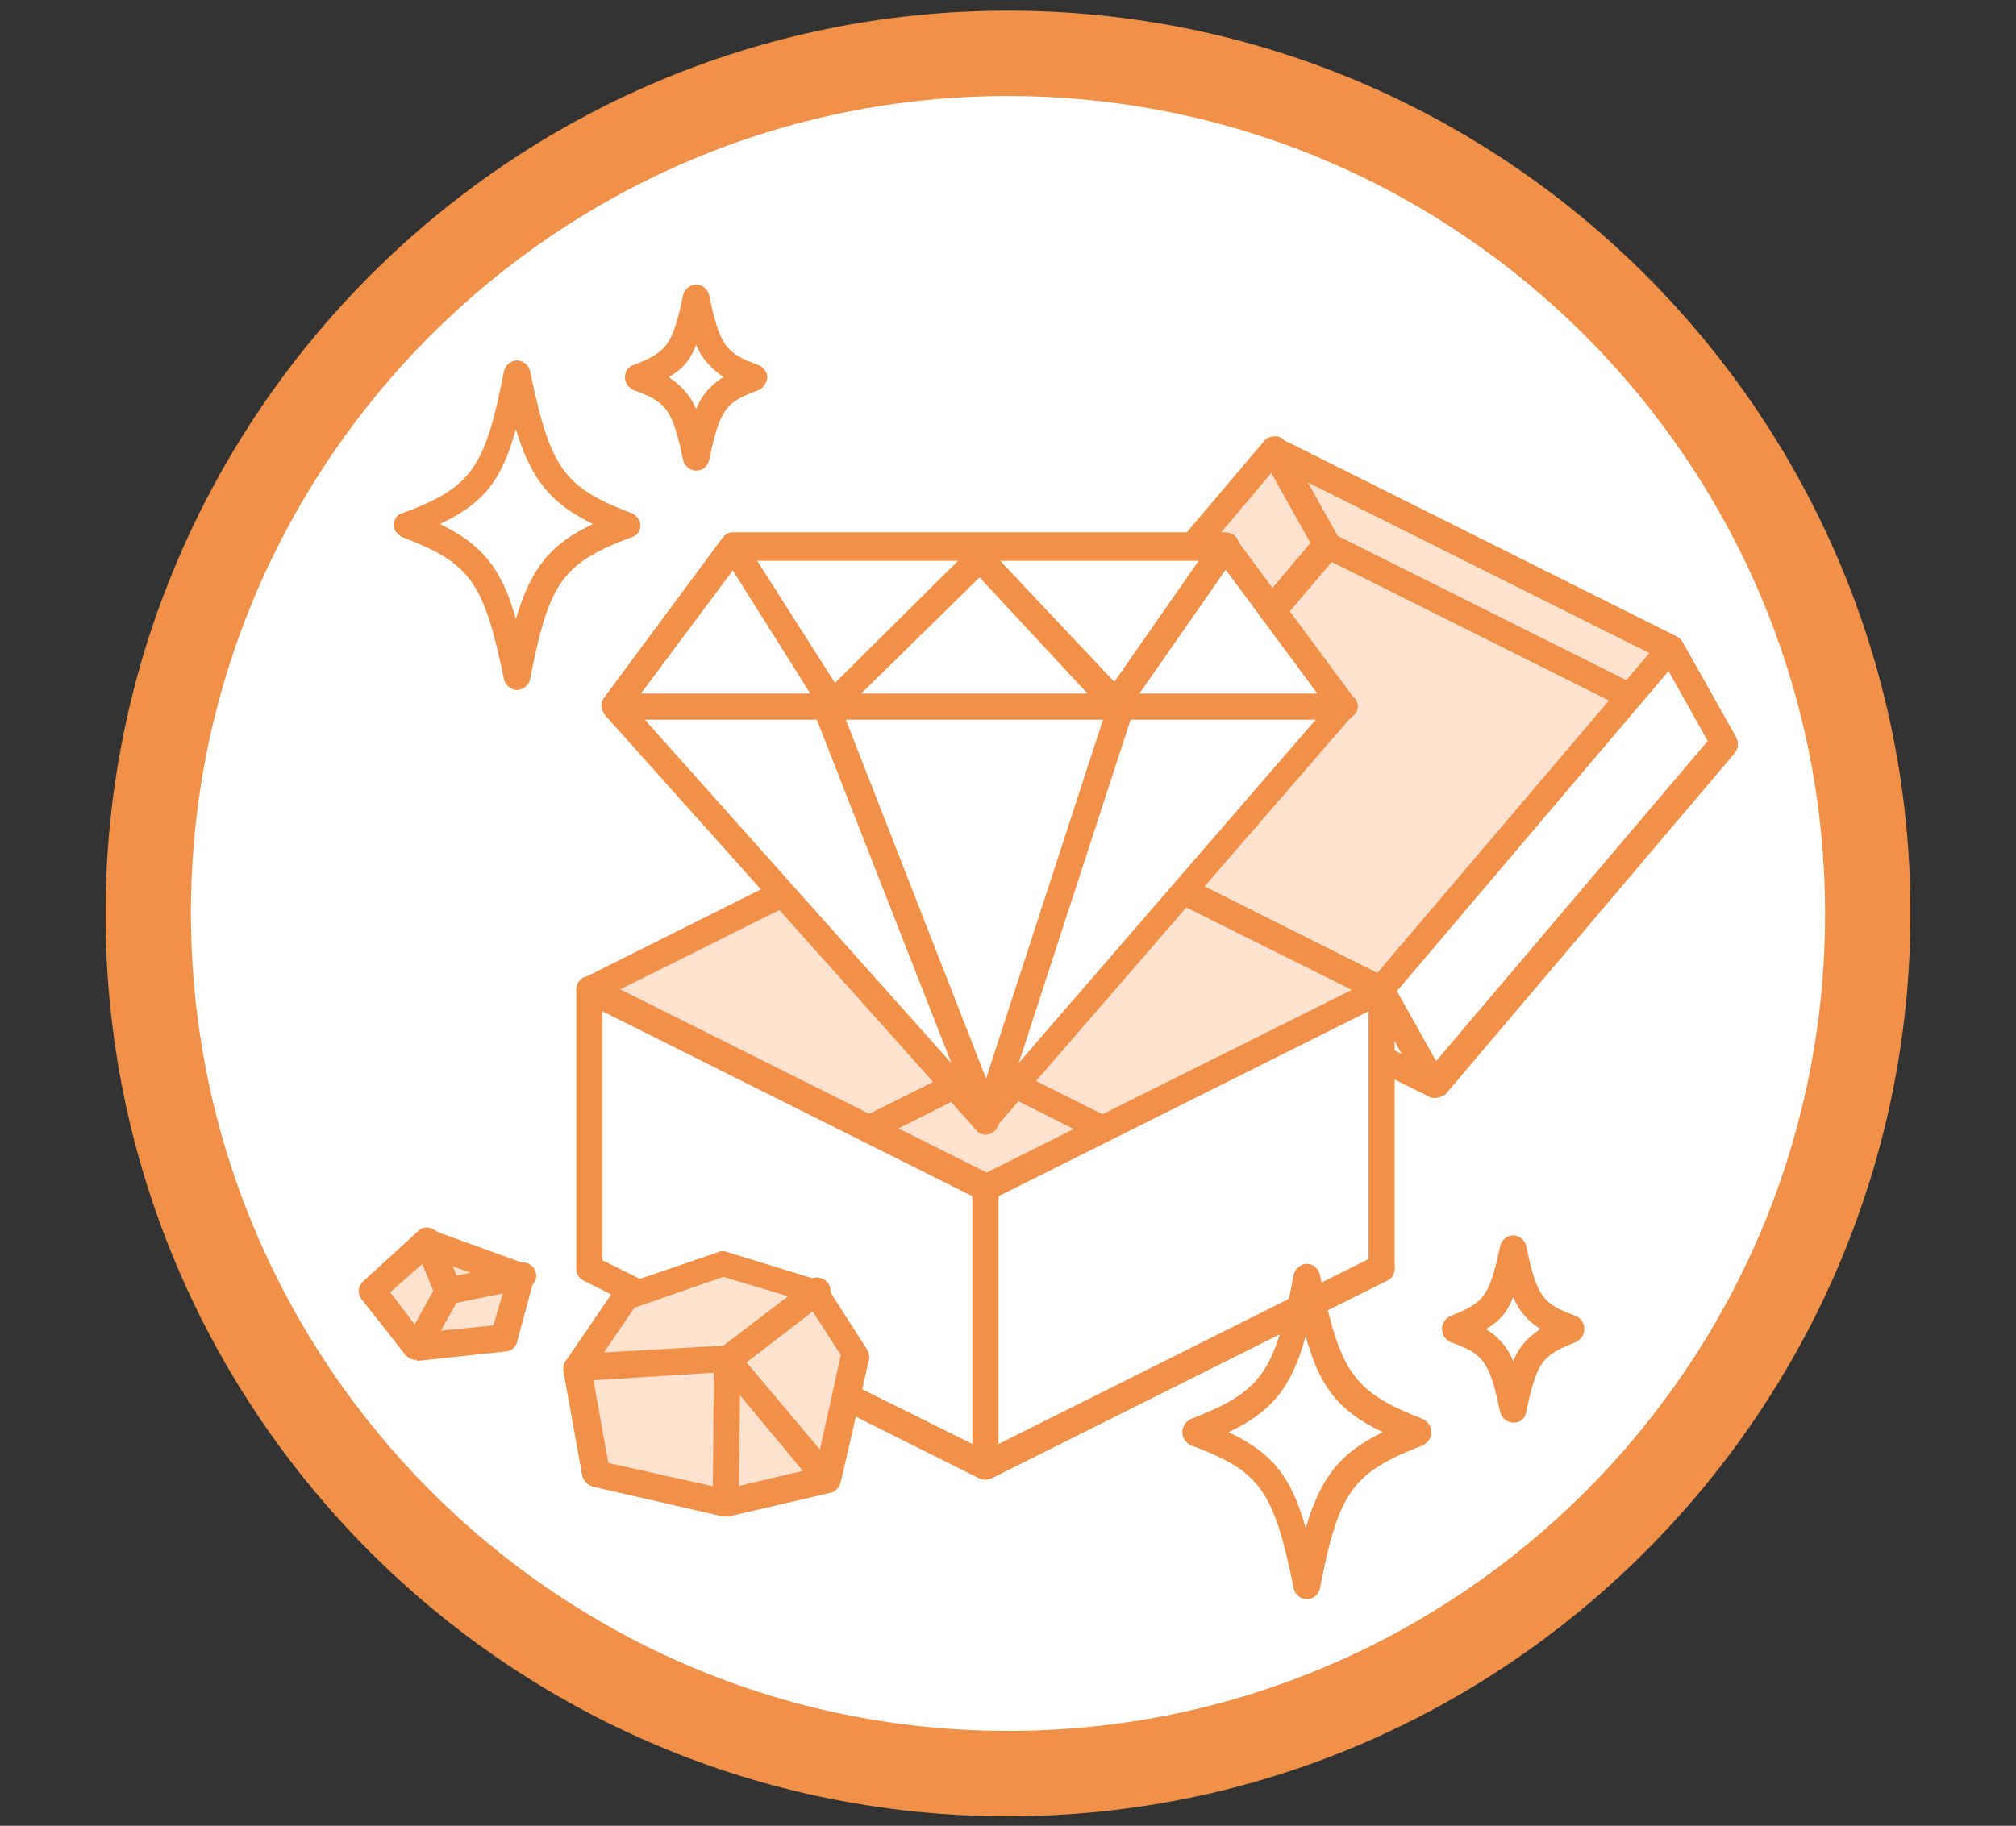
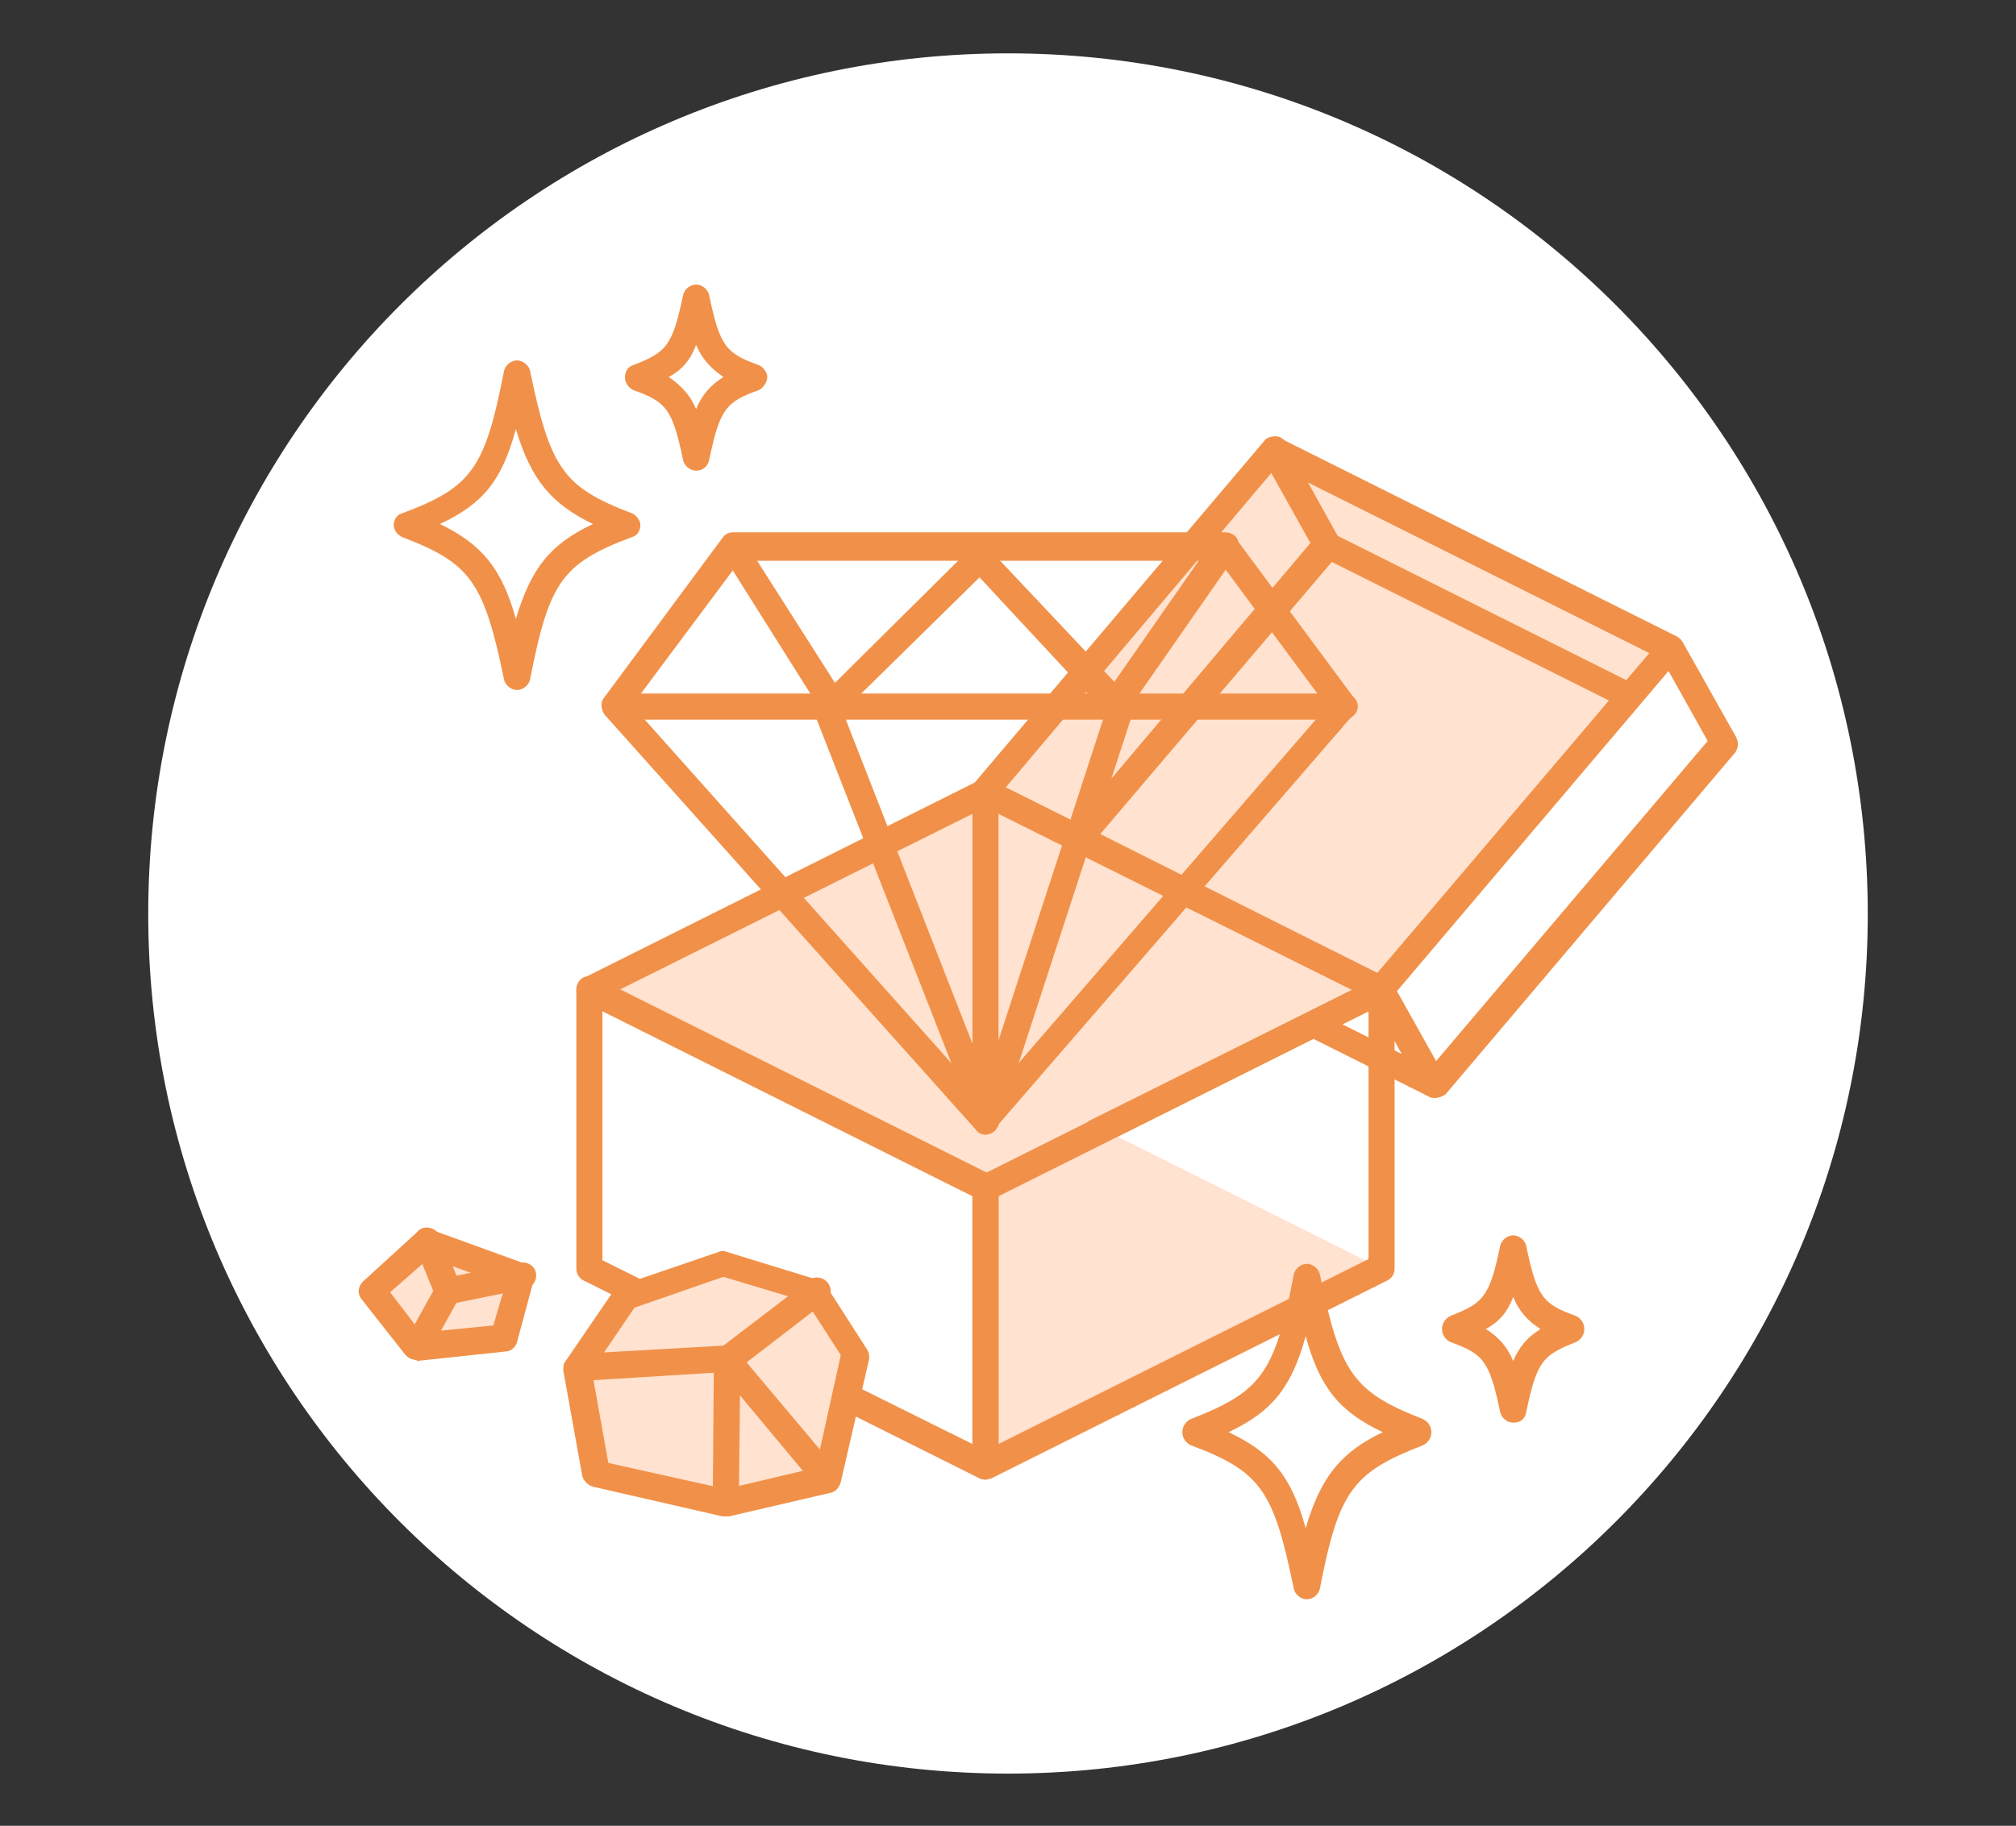
<svg xmlns="http://www.w3.org/2000/svg" version="1.1" id="レイヤー_1" x="0px" y="0px" viewBox="0 0 170 154" style="enable-background:new 0 0 170 154;" xml:space="preserve">
  <rect x="0" y="0" width="170" height="154" fill="#333333" stroke="none" />
  <style type="text/css">
	.st0{fill:#FFFFFF;}
	.st1{fill:#F19149;}
	.st2{fill:#FFE2CF;}
</style>
  <path class="st0" d="M157.5,77.1C157.5,37,125.1,4.5,85,4.5S12.5,37,12.5,77.1c0,40.1,32.5,72.5,72.5,72.5S157.5,117.1,157.5,77.1" />
-   <path class="st1" d="M85,153.2c-42,0-76.1-34.1-76.1-76.1S43,0.9,85,0.9s76.1,34.2,76.1,76.1S127,153.2,85,153.2z M85,8.1  c-38,0-68.9,30.9-68.9,68.9S47,146,85,146s68.9-30.9,68.9-68.9S123,8.1,85,8.1z" />
  <polygon class="st0" points="87.6,74.8 83.1,66.8 116.5,83.5 121,91.5 " />
  <path class="st1" d="M121,92.6c-0.2,0-0.3,0-0.5-0.1L87.1,75.8c-0.2-0.1-0.4-0.3-0.5-0.5l-4.5-8c-0.2-0.4-0.2-1,0.2-1.3  s0.9-0.4,1.3-0.2L117,82.5c0.2,0.1,0.4,0.3,0.5,0.5l4.5,8c0.2,0.4,0.2,1-0.2,1.3C121.6,92.5,121.3,92.6,121,92.6z M88.4,74  l29.8,14.9l-2.5-4.5L85.8,69.4L88.4,74z" />
  <polygon class="st2" points="116.5,83.5 83.1,66.8 107.5,38 140.9,54.7 " />
  <path class="st1" d="M116.5,84.6c-0.2,0-0.3,0-0.5-0.1L82.6,67.8C82.3,67.7,82,67.4,82,67s0-0.7,0.2-0.9l24.4-28.8  c0.3-0.4,0.9-0.5,1.4-0.3l33.4,16.7c0.3,0.2,0.5,0.4,0.6,0.8s0,0.7-0.2,1l-24.4,28.8C117.1,84.5,116.8,84.6,116.5,84.6z M84.9,66.4  l31.3,15.7l22.9-27l-31.3-15.7L84.9,66.4z" />
  <polygon class="st2" points="87.6,74.8 83.1,66.8 107.5,38 112,46 " />
  <path class="st1" d="M87.6,75.9c0,0-0.1,0-0.1,0c-0.4,0-0.7-0.3-0.9-0.6l-4.5-8c-0.2-0.4-0.2-0.9,0.1-1.3l24.4-28.8  c0.2-0.3,0.6-0.4,1-0.4s0.7,0.3,0.9,0.6l4.5,8c0.2,0.4,0.2,0.9-0.1,1.3L88.4,75.5C88.2,75.8,87.9,75.9,87.6,75.9z M84.4,66.9  l3.3,5.9l22.8-27l-3.3-5.9L84.4,66.9z" />
  <polygon class="st2" points="112,46 107.5,38 140.9,54.7 145.4,62.7 " />
  <path class="st1" d="M145.4,63.8c-0.2,0-0.3,0-0.5-0.1L111.5,47c-0.2-0.1-0.4-0.3-0.5-0.5l-4.5-8c-0.2-0.4-0.2-1,0.2-1.3  s0.9-0.5,1.3-0.2l33.4,16.7c0.2,0.1,0.4,0.3,0.5,0.5l4.5,8c0.2,0.4,0.2,1-0.2,1.3C146,63.7,145.7,63.8,145.4,63.8z M112.8,45.2  l29.8,14.9l-2.5-4.5l-29.8-14.9L112.8,45.2z" />
  <polygon class="st0" points="121,91.5 116.5,83.5 140.9,54.7 145.4,62.7 " />
  <path class="st1" d="M121,92.6c0,0-0.1,0-0.1,0c-0.4,0-0.7-0.3-0.9-0.6l-4.5-8c-0.2-0.4-0.2-0.9,0.1-1.3L140,54  c0.2-0.3,0.6-0.4,1-0.4c0.4,0,0.7,0.3,0.9,0.6l4.5,8c0.2,0.4,0.2,0.9-0.1,1.3l-24.4,28.8C121.6,92.5,121.3,92.6,121,92.6z   M117.8,83.6l3.3,5.9l22.9-27l-3.3-5.9L117.8,83.6z" />
  <polygon class="st2" points="83.1,100.2 49.7,83.5 83.1,66.8 116.5,83.5 " />
  <path class="st1" d="M83.1,101.3c-0.2,0-0.3,0-0.5-0.1L49.2,84.5c-0.4-0.2-0.6-0.6-0.6-1s0.2-0.8,0.6-1l33.4-16.7  c0.3-0.2,0.7-0.2,1,0L117,82.5c0.4,0.2,0.6,0.6,0.6,1s-0.2,0.8-0.6,1l-33.4,16.7C83.4,101.3,83.3,101.3,83.1,101.3z M52.2,83.5  l30.9,15.4L114,83.5L83.1,68.1L52.2,83.5z" />
  <polygon class="st2" points="83.1,123.6 49.7,107 83.1,90.3 116.5,107 " />
-   <path class="st1" d="M83.1,124.8c-0.2,0-0.3,0-0.5-0.1L49.2,108c-0.4-0.2-0.6-0.6-0.6-1s0.2-0.8,0.6-1l33.4-16.7  c0.3-0.2,0.7-0.2,1,0l33.4,16.7c0.4,0.2,0.6,0.6,0.6,1s-0.2,0.8-0.6,1l-33.4,16.7C83.4,124.7,83.3,124.8,83.1,124.8z M52.2,107  l30.9,15.4L114,107L83.1,91.5L52.2,107z" />
  <polygon class="st0" points="83.1,123.6 49.7,107 49.7,83.5 83.1,100.2 " />
  <path class="st1" d="M83.1,124.8c-0.2,0-0.3,0-0.5-0.1L49.2,108c-0.4-0.2-0.6-0.6-0.6-1V83.5c0-0.4,0.2-0.8,0.5-1  c0.3-0.2,0.8-0.2,1.1-0.1l33.4,16.7c0.4,0.2,0.6,0.6,0.6,1v23.5c0,0.4-0.2,0.8-0.5,1C83.5,124.7,83.3,124.8,83.1,124.8z M50.8,106.3  L82,121.8v-20.9L50.8,85.3V106.3z" />
-   <polygon class="st0" points="83.1,100.2 116.5,83.5 116.5,107 83.1,123.6 " />
  <path class="st1" d="M83.1,124.8c-0.2,0-0.4-0.1-0.6-0.2c-0.3-0.2-0.5-0.6-0.5-1v-23.4c0-0.4,0.2-0.8,0.6-1L116,82.5  c0.3-0.2,0.8-0.2,1.1,0.1c0.3,0.2,0.5,0.6,0.5,1V107c0,0.4-0.2,0.8-0.6,1l-33.4,16.7C83.4,124.7,83.3,124.8,83.1,124.8z M84.2,100.9  v20.9l31.2-15.6V85.3L84.2,100.9z" />
  <path class="st1" d="M83.1,91.4c-0.6,0-1.1-0.5-1.1-1.1V66.8c0-0.6,0.5-1.1,1.1-1.1s1.1,0.5,1.1,1.1v23.5  C84.2,90.9,83.7,91.4,83.1,91.4z" />
-   <polygon class="st0" points="83.1,94.6 51.9,59.6 61.9,46.1 103.3,46.1 113.3,59.6 " />
  <path class="st1" d="M83.1,95.7c-0.3,0-0.6-0.1-0.8-0.4L51,60.3c-0.3-0.4-0.4-1-0.1-1.4l10-13.5c0.2-0.3,0.5-0.5,0.9-0.5h41.5  c0.4,0,0.7,0.2,0.9,0.5l10,13.5c0.3,0.4,0.3,1-0.1,1.4l-30.3,35C83.7,95.5,83.4,95.7,83.1,95.7C83.1,95.7,83.1,95.7,83.1,95.7z   M53.3,59.5l29.8,33.4l28.8-33.3l-9.1-12.3H62.4L53.3,59.5z" />
  <path class="st1" d="M113.3,60.7H51.9c-0.6,0-1.1-0.5-1.1-1.1s0.5-1.1,1.1-1.1h61.5c0.6,0,1.1,0.5,1.1,1.1S113.9,60.7,113.3,60.7z" />
  <path class="st1" d="M70.4,60.7c-0.4,0-0.7-0.2-1-0.5l-8.5-13.5c-0.3-0.5-0.2-1.2,0.3-1.5c0.5-0.3,1.2-0.2,1.5,0.3L71.3,59  c0.3,0.5,0.2,1.2-0.3,1.5C70.8,60.6,70.6,60.7,70.4,60.7z" />
  <path class="st1" d="M93.9,60.7c-0.2,0-0.4-0.1-0.6-0.2c-0.5-0.3-0.6-1-0.3-1.6l9.4-13.5c0.3-0.5,1.1-0.6,1.6-0.3  c0.5,0.3,0.6,1,0.3,1.6l-9.4,13.5C94.7,60.5,94.3,60.7,93.9,60.7z" />
  <path class="st1" d="M70.4,60.3c-0.3,0-0.6-0.1-0.8-0.3c-0.4-0.4-0.4-1.2,0-1.6l12.2-12.1c0.2-0.2,0.5-0.3,0.8-0.3  c0.3,0,0.6,0.1,0.8,0.3l11.4,12.1c0.4,0.5,0.4,1.2-0.1,1.6c-0.4,0.4-1.2,0.4-1.6,0L82.6,48.7L71.2,59.9  C70.9,60.2,70.7,60.3,70.4,60.3z" />
  <path class="st1" d="M83.1,95.7c-0.1,0-0.2,0-0.3-0.1c-0.6-0.2-0.9-0.8-0.7-1.4l11.4-35c0.2-0.6,0.8-0.9,1.4-0.7s0.9,0.8,0.7,1.4  l-11.4,35C84,95.4,83.6,95.7,83.1,95.7z" />
  <path class="st1" d="M83.1,94.9c-0.4,0-0.9-0.3-1.1-0.7L68.6,60c-0.2-0.6,0.1-1.2,0.6-1.5s1.2,0.1,1.5,0.6l13.4,34.3  c0.2,0.6-0.1,1.2-0.6,1.5C83.4,94.9,83.2,94.9,83.1,94.9z" />
  <polygon class="st2" points="48.7,115.4 52.8,109.4 61,106.6 68.7,108.9 72.1,114.2 69.8,124.8 61.2,126.8 50.3,124.3 " />
  <path class="st1" d="M61.2,127.9c-0.1,0-0.2,0-0.3,0L50,125.4c-0.4-0.1-0.8-0.5-0.9-0.9l-1.6-8.9c0-0.3,0-0.6,0.2-0.8l4.1-6  c0.1-0.2,0.3-0.3,0.6-0.4l8.2-2.8c0.2-0.1,0.5-0.1,0.7,0l7.8,2.4c0.3,0.1,0.5,0.2,0.6,0.5l3.4,5.3c0.2,0.3,0.2,0.6,0.2,0.8L70.9,125  c-0.1,0.4-0.4,0.8-0.8,0.9l-8.6,2C61.4,127.9,61.3,127.9,61.2,127.9z M51.3,123.4l9.9,2.2l7.6-1.8l2.1-9.5l-2.9-4.5l-7-2.1l-7.5,2.6  l-3.6,5.3L51.3,123.4z" />
  <path class="st1" d="M48.7,116.5c-0.6,0-1.1-0.5-1.1-1.1c0-0.6,0.4-1.2,1.1-1.2l12.3-0.7l7.2-5.5c0.5-0.4,1.2-0.3,1.6,0.2  c0.4,0.5,0.3,1.2-0.2,1.6l-7.4,5.7c-0.2,0.1-0.4,0.2-0.6,0.2L48.7,116.5C48.8,116.5,48.7,116.5,48.7,116.5z" />
  <path class="st1" d="M61.2,127.9C61.2,127.9,61.2,127.9,61.2,127.9c-0.6,0-1.1-0.5-1.1-1.1l0.1-12.1c0-0.5,0.3-0.9,0.7-1.1  c0.4-0.2,0.9,0,1.2,0.3l8.5,10.1c0.4,0.5,0.3,1.2-0.1,1.6c-0.5,0.4-1.2,0.3-1.6-0.1l-6.5-7.8l-0.1,9  C62.3,127.4,61.8,127.9,61.2,127.9z" />
  <path class="st0" d="M52.9,44.2c-6.2,2.4-7.6,4.3-9.3,12.9c-1.7-8.6-3.1-10.5-9.3-12.9c6.2-2.4,7.6-4.3,9.3-12.9  C45.3,40,46.7,41.9,52.9,44.2" />
  <path class="st1" d="M43.6,58.2L43.6,58.2c-0.5,0-1-0.4-1.1-0.9c-1.7-8.2-2.8-9.8-8.6-12c-0.4-0.2-0.7-0.6-0.7-1  c0-0.5,0.3-0.9,0.7-1c5.9-2.2,7-3.8,8.6-12c0.1-0.5,0.6-0.9,1.1-0.9s1,0.4,1.1,0.9c1.7,8.2,2.8,9.8,8.6,12c0.4,0.2,0.7,0.6,0.7,1  c0,0.5-0.3,0.9-0.7,1c-5.9,2.2-7,3.8-8.6,12C44.6,57.8,44.1,58.2,43.6,58.2z M37.1,44.2c3.5,1.7,5.2,3.7,6.4,8  c1.3-4.3,2.9-6.3,6.5-8c-3.5-1.7-5.2-3.7-6.5-8C42.3,40.6,40.7,42.5,37.1,44.2z" />
  <path class="st0" d="M119.6,120.8c-6.3,2.4-7.7,4.3-9.4,13c-1.7-8.6-3.1-10.6-9.4-13c6.3-2.4,7.7-4.3,9.4-13  C111.9,116.5,113.3,118.4,119.6,120.8" />
  <path class="st1" d="M110.2,134.9c-0.5,0-1-0.4-1.1-0.9c-1.7-8.3-2.8-9.9-8.7-12.1c-0.4-0.2-0.7-0.6-0.7-1.1s0.3-0.9,0.7-1.1  c5.9-2.3,7.1-3.8,8.7-12.2c0.1-0.5,0.6-0.9,1.1-0.9s1,0.4,1.1,0.9c1.7,8.3,2.8,9.9,8.7,12.2c0.4,0.2,0.7,0.6,0.7,1.1  s-0.3,0.9-0.7,1.1c-5.9,2.3-7.1,3.8-8.7,12.1C111.2,134.5,110.7,134.9,110.2,134.9z M103.6,120.8c3.6,1.7,5.3,3.7,6.5,8.1  c1.3-4.4,3-6.4,6.5-8.1c-3.6-1.7-5.3-3.7-6.5-8.1C108.9,117.1,107.2,119.1,103.6,120.8z" />
  <path class="st0" d="M63.6,31.8c-3.3,1.3-4,2.3-4.9,6.8c-0.9-4.5-1.6-5.5-4.9-6.8c3.3-1.3,4-2.3,4.9-6.8  C59.6,29.6,60.4,30.6,63.6,31.8" />
  <path class="st1" d="M58.7,39.7c-0.5,0-1-0.4-1.1-0.9c-0.9-4.3-1.4-4.9-4.2-5.9c-0.4-0.2-0.7-0.6-0.7-1.1s0.3-0.9,0.7-1  c2.8-1.1,3.3-1.6,4.2-5.9c0.1-0.5,0.6-0.9,1.1-0.9s1,0.4,1.1,0.9c0.9,4.3,1.4,4.9,4.2,5.9c0.4,0.2,0.7,0.6,0.7,1s-0.3,0.9-0.7,1.1  c-2.8,1-3.3,1.6-4.2,5.9C59.7,39.3,59.3,39.7,58.7,39.7z M56.4,31.8c1,0.7,1.8,1.5,2.3,2.7c0.5-1.2,1.2-2,2.3-2.7  c-1-0.7-1.8-1.5-2.3-2.7C58.2,30.4,57.5,31.2,56.4,31.8z" />
  <path class="st0" d="M132.6,112.1c-3.3,1.3-4,2.3-4.9,6.8c-0.9-4.5-1.6-5.5-4.9-6.8c3.3-1.2,4-2.3,4.9-6.8  C128.5,109.9,129.3,110.9,132.6,112.1" />
  <path class="st1" d="M127.6,120c-0.5,0-1-0.4-1.1-0.9c-0.9-4.3-1.4-4.9-4.2-5.9c-0.4-0.2-0.7-0.6-0.7-1.1s0.3-0.9,0.7-1.1  c2.8-1.1,3.3-1.6,4.2-5.9c0.1-0.5,0.6-0.9,1.1-0.9s1,0.4,1.1,0.9c0.9,4.3,1.4,4.9,4.2,5.9c0.4,0.2,0.7,0.6,0.7,1.1s-0.3,0.9-0.7,1.1  c-2.8,1.1-3.3,1.6-4.2,5.9C128.6,119.7,128.2,120,127.6,120z M125.3,112.1c1.1,0.7,1.8,1.5,2.3,2.7c0.5-1.2,1.2-2,2.3-2.7  c-1.1-0.7-1.8-1.5-2.3-2.7C127.1,110.7,126.4,111.5,125.3,112.1z" />
  <polygon class="st2" points="31.4,108.9 36,104.7 44,107.6 42.6,112.8 35.1,113.6 " />
  <path class="st1" d="M35.1,114.7c-0.3,0-0.7-0.2-0.9-0.4l-3.7-4.7c-0.4-0.5-0.3-1.1,0.1-1.5l4.6-4.2c0.3-0.3,0.8-0.4,1.1-0.2l8,2.9  c0.5,0.2,0.8,0.8,0.7,1.4l-1.4,5.2c-0.1,0.4-0.5,0.8-1,0.8l-7.5,0.8C35.2,114.7,35.1,114.7,35.1,114.7z M32.9,109l2.6,3.4l6.1-0.6  l1-3.4l-6.4-2.3L32.9,109z" />
  <path class="st1" d="M37.7,110c-0.5,0-0.9-0.3-1-0.7l-1.7-4.2c-0.2-0.6,0-1.2,0.6-1.5c0.6-0.2,1.2,0.1,1.5,0.6l1.4,3.4l5.4-1.1  c0.6-0.1,1.2,0.3,1.3,0.9c0.1,0.6-0.3,1.2-0.9,1.3l-6.3,1.3C37.8,110,37.8,110,37.7,110z" />
  <path class="st1" d="M35.1,114.7c-0.2,0-0.4-0.1-0.5-0.1c-0.5-0.3-0.7-1-0.4-1.5l2.6-4.7c0.3-0.5,1-0.7,1.5-0.4  c0.5,0.3,0.7,1,0.4,1.5l-2.6,4.7C35.9,114.5,35.5,114.7,35.1,114.7z" />
</svg>